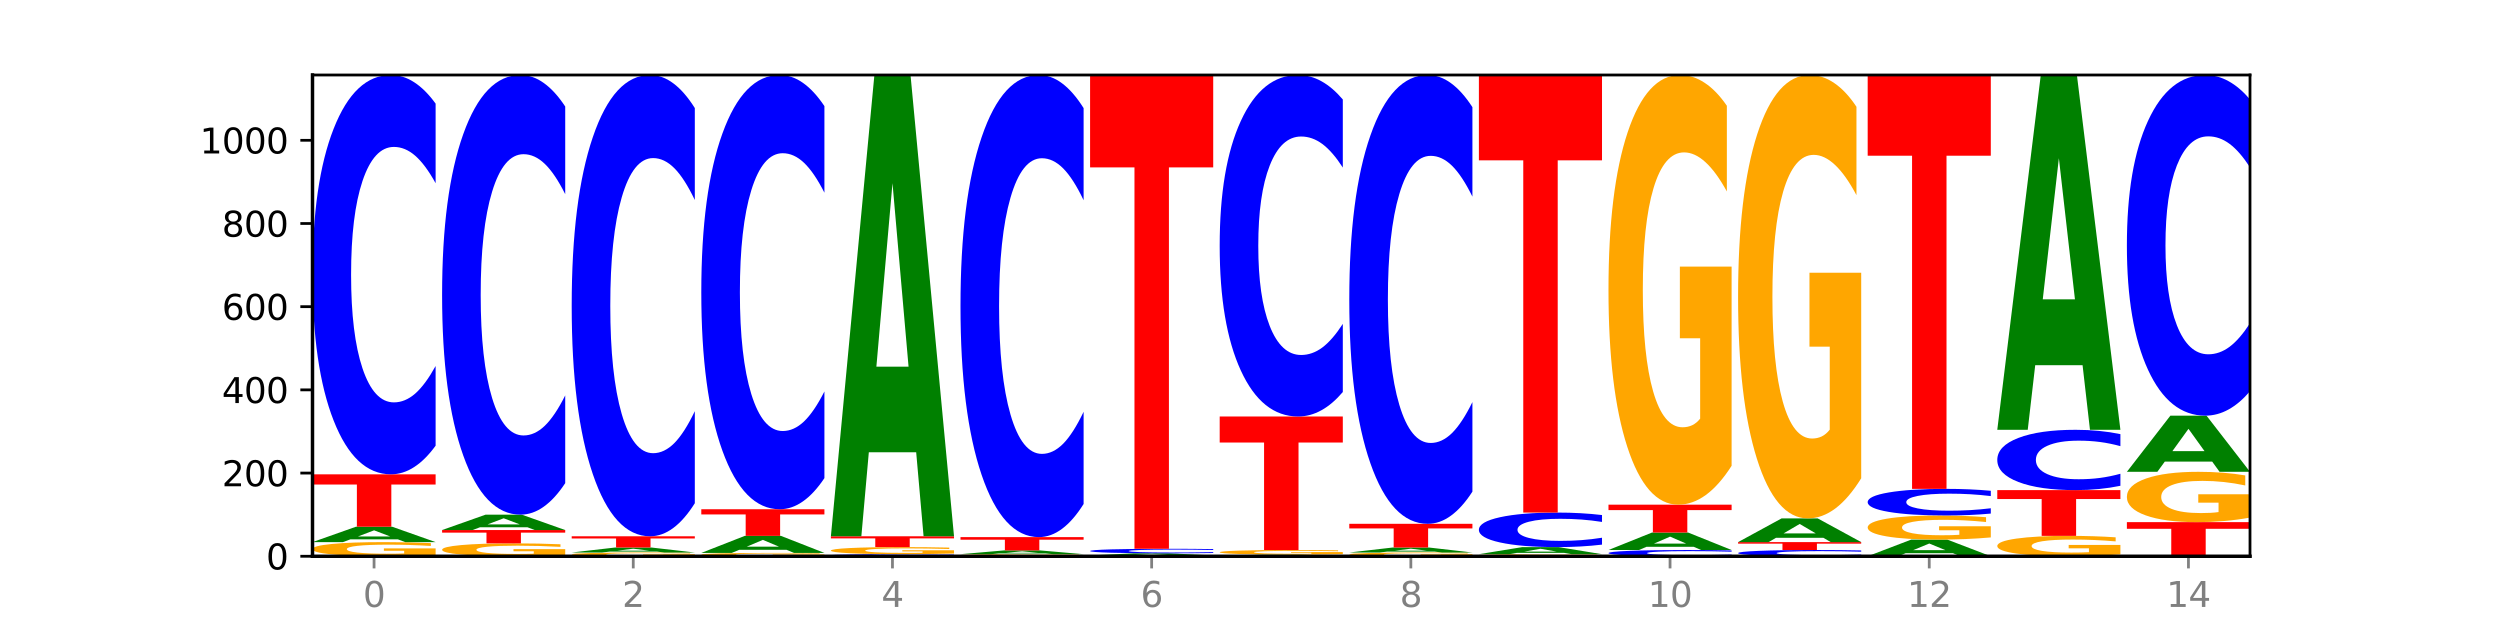
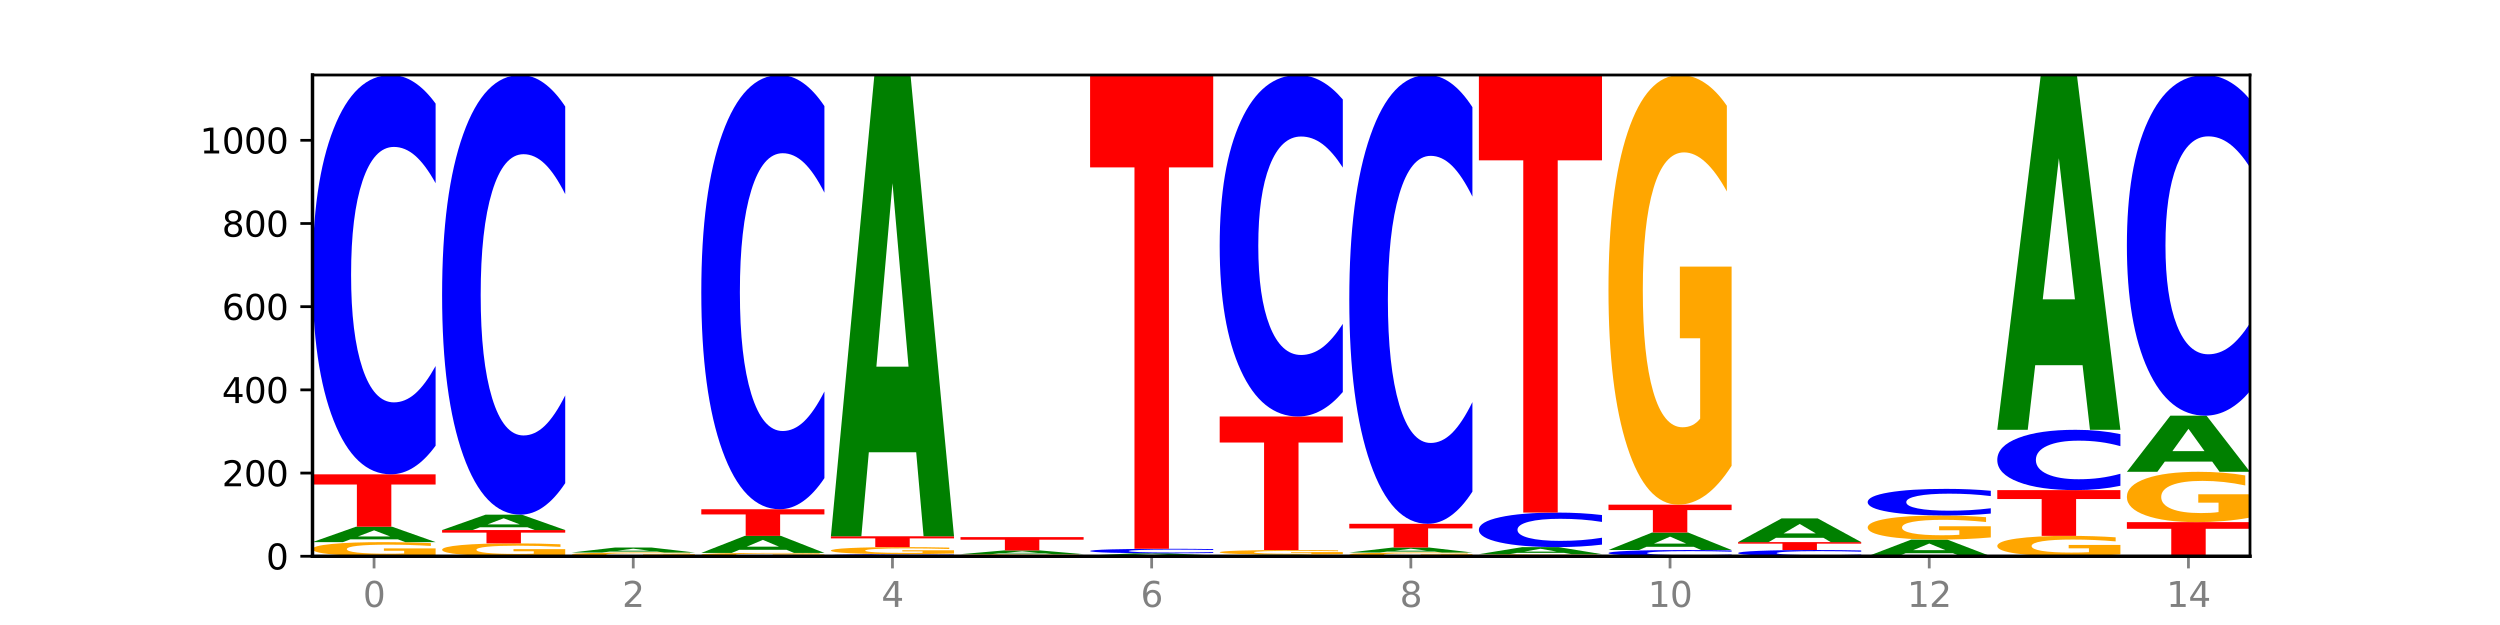
<svg xmlns="http://www.w3.org/2000/svg" xmlns:xlink="http://www.w3.org/1999/xlink" width="720pt" height="180pt" viewBox="0 0 720 180" version="1.1">
  <defs>
    <style type="text/css">*{stroke-linejoin: round; stroke-linecap: butt}</style>
  </defs>
  <g id="figure_1">
    <g id="patch_1">
      <path d="M 0 180  L 720 180  L 720 0  L 0 0  z " style="fill: #ffffff" />
    </g>
    <g id="axes_1">
      <g id="patch_2">
        <path d="M 90 160.2  L 648 160.2  L 648 21.6  L 90 21.6  z " style="fill: #ffffff" />
      </g>
      <g id="line2d_1">
        <path d="M 90 160.2  L 648 160.2  " clip-path="url(#pa9fdae47b5)" style="fill: none; stroke: #000000; stroke-width: 0.5; stroke-linecap: square" />
      </g>
      <g id="patch_3">
        <path d="M 125.458 159.831  Q 121.882 160.016 118.036 160.108  Q 114.19 160.2 110.089 160.2  Q 100.823 160.2 95.412 159.651  Q 90 159.103 90 158.165  Q 90 157.216 95.507 156.671  Q 101.022 156.127 110.614 156.127  Q 114.309 156.127 117.694 156.201  Q 121.088 156.274 124.091 156.419  L 124.091 157.231  Q 120.992 157.045 117.925 156.953  Q 114.857 156.861 111.774 156.861  Q 106.068 156.861 102.977 157.199  Q 99.886 157.536 99.886 158.165  Q 99.886 158.787 102.866 159.127  Q 105.846 159.466 111.329 159.466  Q 112.823 159.466 114.102 159.447  Q 115.382 159.427 116.399 159.385  L 116.399 158.622  L 110.558 158.622  L 110.558 157.944  L 125.458 157.944  L 125.458 159.831  z " clip-path="url(#pa9fdae47b5)" style="fill: #ffa600" />
      </g>
      <g id="patch_4">
        <path d="M 114.562 155.32  L 100.925 155.32  L 98.772 156.127  L 90 156.127  L 102.527 151.695  L 112.931 151.695  L 125.458 156.127  L 116.693 156.127  L 114.562 155.32  z M 103.1 154.497  L 112.365 154.497  L 107.74 152.734  L 103.1 154.497  z " clip-path="url(#pa9fdae47b5)" style="fill: #008000" />
      </g>
      <g id="patch_5">
        <path d="M 90 136.601  L 125.458 136.601  L 125.458 139.545  L 112.701 139.545  L 112.701 151.695  L 102.781 151.695  L 102.781 139.545  L 90 139.545  L 90 136.601  z " clip-path="url(#pa9fdae47b5)" style="fill: #ff0000" />
      </g>
      <g id="patch_6">
        <path d="M 125.458 128.358  Q 122.492 132.444 119.285 134.51  Q 116.078 136.601 112.585 136.601  Q 102.168 136.601 96.084 121.112  Q 90 105.624 90 79.136  Q 90 52.554 96.084 37.089  Q 102.168 21.6 112.585 21.6  Q 116.078 21.6 119.285 23.69  Q 122.492 25.757 125.458 29.843  L 125.458 52.767  Q 122.465 47.351 119.562 44.833  Q 116.658 42.315 113.451 42.315  Q 107.698 42.315 104.401 52.126  Q 101.114 61.913 101.114 79.136  Q 101.114 96.288 104.401 106.099  Q 107.698 115.886 113.451 115.886  Q 116.658 115.886 119.562 113.368  Q 122.465 110.826 125.458 105.41  L 125.458 128.358  z " clip-path="url(#pa9fdae47b5)" style="fill: #0000ff" />
      </g>
      <g id="patch_7">
        <path d="M 162.783 159.864  Q 159.207 160.032 155.36 160.116  Q 151.514 160.2 147.414 160.2  Q 138.148 160.2 132.736 159.7  Q 127.324 159.2 127.324 158.344  Q 127.324 157.479 132.831 156.983  Q 138.346 156.486 147.938 156.486  Q 151.633 156.486 155.019 156.554  Q 158.412 156.621 161.416 156.753  L 161.416 157.493  Q 158.317 157.323 155.249 157.24  Q 152.182 157.155 149.098 157.155  Q 143.393 157.155 140.301 157.464  Q 137.21 157.771 137.21 158.344  Q 137.21 158.912 140.19 159.222  Q 143.17 159.531 148.653 159.531  Q 150.147 159.531 151.427 159.513  Q 152.706 159.495 153.723 159.457  L 153.723 158.762  L 147.883 158.762  L 147.883 158.143  L 162.783 158.143  L 162.783 159.864  z " clip-path="url(#pa9fdae47b5)" style="fill: #ffa600" />
      </g>
      <g id="patch_8">
        <path d="M 127.324 152.653  L 162.783 152.653  L 162.783 153.401  L 150.026 153.401  L 150.026 156.486  L 140.106 156.486  L 140.106 153.401  L 127.324 153.401  L 127.324 152.653  z " clip-path="url(#pa9fdae47b5)" style="fill: #ff0000" />
      </g>
      <g id="patch_9">
        <path d="M 151.886 151.846  L 138.25 151.846  L 136.097 152.653  L 127.324 152.653  L 139.852 148.221  L 150.255 148.221  L 162.783 152.653  L 154.018 152.653  L 151.886 151.846  z M 140.425 151.023  L 149.69 151.023  L 145.064 149.26  L 140.425 151.023  z " clip-path="url(#pa9fdae47b5)" style="fill: #008000" />
      </g>
      <g id="patch_10">
        <path d="M 162.783 139.145  Q 159.817 143.643 156.609 145.919  Q 153.402 148.221 149.909 148.221  Q 139.492 148.221 133.408 131.167  Q 127.324 114.113 127.324 84.95  Q 127.324 55.681 133.408 38.654  Q 139.492 21.6 149.909 21.6  Q 153.402 21.6 156.609 23.902  Q 159.817 26.177 162.783 30.676  L 162.783 55.917  Q 159.79 49.953 156.886 47.18  Q 153.983 44.408 150.776 44.408  Q 145.022 44.408 141.726 55.21  Q 138.438 65.987 138.438 84.95  Q 138.438 103.834 141.726 114.637  Q 145.022 125.413 150.776 125.413  Q 153.983 125.413 156.886 122.64  Q 159.79 119.842 162.783 113.878  L 162.783 139.145  z " clip-path="url(#pa9fdae47b5)" style="fill: #0000ff" />
      </g>
      <g id="patch_11">
        <path d="M 200.107 160.102  Q 196.531 160.151 192.685 160.176  Q 188.839 160.2 184.738 160.2  Q 175.472 160.2 170.061 160.055  Q 164.649 159.91 164.649 159.661  Q 164.649 159.41 170.156 159.266  Q 175.671 159.122 185.263 159.122  Q 188.958 159.122 192.343 159.141  Q 195.736 159.161 198.74 159.199  L 198.74 159.414  Q 195.641 159.365 192.574 159.341  Q 189.506 159.316 186.423 159.316  Q 180.717 159.316 177.626 159.406  Q 174.535 159.495 174.535 159.661  Q 174.535 159.826 177.515 159.916  Q 180.495 160.006 185.978 160.006  Q 187.472 160.006 188.751 160.001  Q 190.031 159.995 191.048 159.984  L 191.048 159.782  L 185.207 159.782  L 185.207 159.603  L 200.107 159.603  L 200.107 160.102  z " clip-path="url(#pa9fdae47b5)" style="fill: #ffa600" />
      </g>
      <g id="patch_12">
        <path d="M 189.211 158.86  L 175.574 158.86  L 173.421 159.122  L 164.649 159.122  L 177.176 157.684  L 187.58 157.684  L 200.107 159.122  L 191.342 159.122  L 189.211 158.86  z M 177.749 158.593  L 187.014 158.593  L 182.389 158.021  L 177.749 158.593  z " clip-path="url(#pa9fdae47b5)" style="fill: #008000" />
      </g>
      <g id="patch_13">
-         <path d="M 164.649 154.45  L 200.107 154.45  L 200.107 155.081  L 187.35 155.081  L 187.35 157.684  L 177.43 157.684  L 177.43 155.081  L 164.649 155.081  L 164.649 154.45  z " clip-path="url(#pa9fdae47b5)" style="fill: #ff0000" />
-       </g>
+         </g>
      <g id="patch_14">
-         <path d="M 200.107 144.927  Q 197.141 149.647 193.934 152.035  Q 190.727 154.45 187.233 154.45  Q 176.817 154.45 170.733 136.557  Q 164.649 118.665 164.649 88.066  Q 164.649 57.358 170.733 39.493  Q 176.817 21.6 187.233 21.6  Q 190.727 21.6 193.934 24.015  Q 197.141 26.402 200.107 31.123  L 200.107 57.605  Q 197.114 51.348 194.211 48.439  Q 191.307 45.53 188.1 45.53  Q 182.347 45.53 179.05 56.864  Q 175.762 68.17 175.762 88.066  Q 175.762 107.88 179.05 119.214  Q 182.347 130.52 188.1 130.52  Q 191.307 130.52 194.211 127.611  Q 197.114 124.675 200.107 118.418  L 200.107 144.927  z " clip-path="url(#pa9fdae47b5)" style="fill: #0000ff" />
-       </g>
+         </g>
      <g id="patch_15">
        <path d="M 237.431 160.113  Q 233.855 160.157 230.009 160.178  Q 226.163 160.2 222.063 160.2  Q 212.797 160.2 207.385 160.071  Q 201.973 159.942 201.973 159.721  Q 201.973 159.498 207.48 159.37  Q 212.995 159.242 222.587 159.242  Q 226.282 159.242 229.668 159.259  Q 233.061 159.276 236.065 159.31  L 236.065 159.501  Q 232.965 159.458 229.898 159.436  Q 226.831 159.414 223.747 159.414  Q 218.041 159.414 214.95 159.494  Q 211.859 159.573 211.859 159.721  Q 211.859 159.868 214.839 159.948  Q 217.819 160.027 223.302 160.027  Q 224.796 160.027 226.076 160.023  Q 227.355 160.018 228.372 160.008  L 228.372 159.829  L 222.531 159.829  L 222.531 159.669  L 237.431 159.669  L 237.431 160.113  z " clip-path="url(#pa9fdae47b5)" style="fill: #ffa600" />
      </g>
      <g id="patch_16">
        <path d="M 226.535 158.347  L 212.899 158.347  L 210.745 159.242  L 201.973 159.242  L 214.501 154.33  L 224.904 154.33  L 237.431 159.242  L 228.667 159.242  L 226.535 158.347  z M 215.073 157.435  L 224.339 157.435  L 219.713 155.482  L 215.073 157.435  z " clip-path="url(#pa9fdae47b5)" style="fill: #008000" />
      </g>
      <g id="patch_17">
        <path d="M 201.973 146.663  L 237.431 146.663  L 237.431 148.159  L 224.675 148.159  L 224.675 154.33  L 214.755 154.33  L 214.755 148.159  L 201.973 148.159  L 201.973 146.663  z " clip-path="url(#pa9fdae47b5)" style="fill: #ff0000" />
      </g>
      <g id="patch_18">
        <path d="M 237.431 137.699  Q 234.465 142.142 231.258 144.39  Q 228.051 146.663 224.558 146.663  Q 214.141 146.663 208.057 129.82  Q 201.973 112.976 201.973 84.17  Q 201.973 55.262 208.057 38.444  Q 214.141 21.6 224.558 21.6  Q 228.051 21.6 231.258 23.873  Q 234.465 26.121 237.431 30.564  L 237.431 55.494  Q 234.439 49.604 231.535 46.866  Q 228.632 44.127 225.424 44.127  Q 219.671 44.127 216.375 54.797  Q 213.087 65.441 213.087 84.17  Q 213.087 102.823 216.375 113.492  Q 219.671 124.136 225.424 124.136  Q 228.632 124.136 231.535 121.398  Q 234.439 118.633 237.431 112.743  L 237.431 137.699  z " clip-path="url(#pa9fdae47b5)" style="fill: #0000ff" />
      </g>
      <g id="patch_19">
        <path d="M 274.756 160.157  Q 271.79 160.178 268.583 160.189  Q 265.375 160.2 261.882 160.2  Q 251.465 160.2 245.382 160.119  Q 239.298 160.039 239.298 159.901  Q 239.298 159.762 245.382 159.682  Q 251.465 159.601 261.882 159.601  Q 265.375 159.601 268.583 159.612  Q 271.79 159.623 274.756 159.644  L 274.756 159.763  Q 271.763 159.735 268.86 159.722  Q 265.956 159.709 262.749 159.709  Q 256.995 159.709 253.699 159.76  Q 250.411 159.811 250.411 159.901  Q 250.411 159.99 253.699 160.041  Q 256.995 160.092 262.749 160.092  Q 265.956 160.092 268.86 160.079  Q 271.763 160.066 274.756 160.038  L 274.756 160.157  z " clip-path="url(#pa9fdae47b5)" style="fill: #0000ff" />
      </g>
      <g id="patch_20">
        <path d="M 274.756 159.417  Q 271.18 159.509 267.334 159.555  Q 263.487 159.601 259.387 159.601  Q 250.121 159.601 244.709 159.327  Q 239.298 159.052 239.298 158.583  Q 239.298 158.109 244.805 157.837  Q 250.32 157.565 259.911 157.565  Q 263.607 157.565 266.992 157.602  Q 270.385 157.638 273.389 157.711  L 273.389 158.116  Q 270.29 158.024 267.222 157.978  Q 264.155 157.931 261.072 157.931  Q 255.366 157.931 252.275 158.101  Q 249.183 158.269 249.183 158.583  Q 249.183 158.895 252.163 159.065  Q 255.143 159.234 260.627 159.234  Q 262.121 159.234 263.4 159.225  Q 264.679 159.214 265.697 159.193  L 265.697 158.812  L 259.856 158.812  L 259.856 158.473  L 274.756 158.473  L 274.756 159.417  z " clip-path="url(#pa9fdae47b5)" style="fill: #ffa600" />
      </g>
      <g id="patch_21">
        <path d="M 239.298 154.45  L 274.756 154.45  L 274.756 155.057  L 261.999 155.057  L 261.999 157.565  L 252.079 157.565  L 252.079 155.057  L 239.298 155.057  L 239.298 154.45  z " clip-path="url(#pa9fdae47b5)" style="fill: #ff0000" />
      </g>
      <g id="patch_22">
        <path d="M 263.86 130.249  L 250.223 130.249  L 248.07 154.45  L 239.298 154.45  L 251.825 21.6  L 262.228 21.6  L 274.756 154.45  L 265.991 154.45  L 263.86 130.249  z M 252.398 105.592  L 261.663 105.592  L 257.038 52.748  L 252.398 105.592  z " clip-path="url(#pa9fdae47b5)" style="fill: #008000" />
      </g>
      <g id="patch_23">
        <path d="M 312.08 160.146  Q 308.504 160.173 304.658 160.187  Q 300.812 160.2 296.711 160.2  Q 287.445 160.2 282.034 160.119  Q 276.622 160.039 276.622 159.901  Q 276.622 159.761 282.129 159.681  Q 287.644 159.601 297.236 159.601  Q 300.931 159.601 304.316 159.612  Q 307.71 159.623 310.713 159.644  L 310.713 159.763  Q 307.614 159.736 304.547 159.723  Q 301.479 159.709 298.396 159.709  Q 292.69 159.709 289.599 159.759  Q 286.508 159.808 286.508 159.901  Q 286.508 159.992 289.488 160.042  Q 292.468 160.092 297.951 160.092  Q 299.445 160.092 300.724 160.089  Q 302.004 160.086 303.021 160.08  L 303.021 159.968  L 297.18 159.968  L 297.18 159.868  L 312.08 159.868  L 312.08 160.146  z " clip-path="url(#pa9fdae47b5)" style="fill: #ffa600" />
      </g>
      <g id="patch_24">
        <path d="M 301.184 159.405  L 287.547 159.405  L 285.394 159.601  L 276.622 159.601  L 289.15 158.523  L 299.553 158.523  L 312.08 159.601  L 303.315 159.601  L 301.184 159.405  z M 289.722 159.205  L 298.987 159.205  L 294.362 158.776  L 289.722 159.205  z " clip-path="url(#pa9fdae47b5)" style="fill: #008000" />
      </g>
      <g id="patch_25">
        <path d="M 276.622 154.69  L 312.08 154.69  L 312.08 155.437  L 299.324 155.437  L 299.324 158.523  L 289.404 158.523  L 289.404 155.437  L 276.622 155.437  L 276.622 154.69  z " clip-path="url(#pa9fdae47b5)" style="fill: #ff0000" />
      </g>
      <g id="patch_26">
-         <path d="M 312.08 145.15  Q 309.114 149.878 305.907 152.27  Q 302.7 154.69 299.207 154.69  Q 288.79 154.69 282.706 136.765  Q 276.622 118.84 276.622 88.186  Q 276.622 57.422 282.706 39.525  Q 288.79 21.6 299.207 21.6  Q 302.7 21.6 305.907 24.019  Q 309.114 26.411 312.08 31.14  L 312.08 57.67  Q 309.087 51.401 306.184 48.487  Q 303.28 45.573 300.073 45.573  Q 294.32 45.573 291.023 56.927  Q 287.736 68.254 287.736 88.186  Q 287.736 108.035 291.023 119.39  Q 294.32 130.716 300.073 130.716  Q 303.28 130.716 306.184 127.802  Q 309.087 124.861 312.08 118.592  L 312.08 145.15  z " clip-path="url(#pa9fdae47b5)" style="fill: #0000ff" />
-       </g>
+         </g>
      <g id="patch_27">
        <path d="M 349.405 160.178  Q 345.829 160.189 341.982 160.195  Q 338.136 160.2 334.036 160.2  Q 324.77 160.2 319.358 160.168  Q 313.946 160.135 313.946 160.08  Q 313.946 160.024 319.454 159.992  Q 324.969 159.96 334.56 159.96  Q 338.255 159.96 341.641 159.965  Q 345.034 159.969 348.038 159.978  L 348.038 160.025  Q 344.939 160.014 341.871 160.009  Q 338.804 160.004 335.72 160.004  Q 330.015 160.004 326.923 160.023  Q 323.832 160.043 323.832 160.08  Q 323.832 160.117 326.812 160.137  Q 329.792 160.157 335.275 160.157  Q 336.769 160.157 338.049 160.156  Q 339.328 160.155 340.345 160.152  L 340.345 160.107  L 334.505 160.107  L 334.505 160.067  L 349.405 160.067  L 349.405 160.178  z " clip-path="url(#pa9fdae47b5)" style="fill: #ffa600" />
      </g>
      <g id="patch_28">
        <path d="M 338.508 159.851  L 324.872 159.851  L 322.719 159.96  L 313.946 159.96  L 326.474 159.361  L 336.877 159.361  L 349.405 159.96  L 340.64 159.96  L 338.508 159.851  z M 327.047 159.74  L 336.312 159.74  L 331.686 159.502  L 327.047 159.74  z " clip-path="url(#pa9fdae47b5)" style="fill: #008000" />
      </g>
      <g id="patch_29">
        <path d="M 349.405 159.267  Q 346.439 159.314 343.231 159.337  Q 340.024 159.361 336.531 159.361  Q 326.114 159.361 320.03 159.184  Q 313.946 159.007 313.946 158.703  Q 313.946 158.398 320.03 158.221  Q 326.114 158.044 336.531 158.044  Q 340.024 158.044 343.231 158.068  Q 346.439 158.091 349.405 158.138  L 349.405 158.401  Q 346.412 158.339 343.508 158.31  Q 340.605 158.281 337.398 158.281  Q 331.644 158.281 328.348 158.394  Q 325.06 158.506 325.06 158.703  Q 325.06 158.9 328.348 159.012  Q 331.644 159.124 337.398 159.124  Q 340.605 159.124 343.508 159.095  Q 346.412 159.066 349.405 159.004  L 349.405 159.267  z " clip-path="url(#pa9fdae47b5)" style="fill: #0000ff" />
      </g>
      <g id="patch_30">
        <path d="M 313.946 21.6  L 349.405 21.6  L 349.405 48.21  L 336.648 48.21  L 336.648 158.044  L 326.728 158.044  L 326.728 48.21  L 313.946 48.21  L 313.946 21.6  z " clip-path="url(#pa9fdae47b5)" style="fill: #ff0000" />
      </g>
      <g id="patch_31">
        <path d="M 375.833 160.113  L 362.196 160.113  L 360.043 160.2  L 351.271 160.2  L 363.798 159.721  L 374.202 159.721  L 386.729 160.2  L 377.964 160.2  L 375.833 160.113  z M 364.371 160.024  L 373.636 160.024  L 369.011 159.833  L 364.371 160.024  z " clip-path="url(#pa9fdae47b5)" style="fill: #008000" />
      </g>
      <g id="patch_32">
        <path d="M 386.729 159.602  Q 383.153 159.661 379.307 159.691  Q 375.461 159.721 371.36 159.721  Q 362.094 159.721 356.683 159.543  Q 351.271 159.366 351.271 159.062  Q 351.271 158.755 356.778 158.579  Q 362.293 158.403 371.885 158.403  Q 375.58 158.403 378.965 158.427  Q 382.358 158.451 385.362 158.498  L 385.362 158.76  Q 382.263 158.7 379.196 158.67  Q 376.128 158.64 373.045 158.64  Q 367.339 158.64 364.248 158.75  Q 361.157 158.859 361.157 159.062  Q 361.157 159.264 364.137 159.374  Q 367.117 159.483 372.6 159.483  Q 374.094 159.483 375.373 159.477  Q 376.653 159.471 377.67 159.457  L 377.67 159.21  L 371.829 159.21  L 371.829 158.991  L 386.729 158.991  L 386.729 159.602  z " clip-path="url(#pa9fdae47b5)" style="fill: #ffa600" />
      </g>
      <g id="patch_33">
        <path d="M 351.271 119.95  L 386.729 119.95  L 386.729 127.449  L 373.972 127.449  L 373.972 158.403  L 364.052 158.403  L 364.052 127.449  L 351.271 127.449  L 351.271 119.95  z " clip-path="url(#pa9fdae47b5)" style="fill: #ff0000" />
      </g>
      <g id="patch_34">
        <path d="M 386.729 112.9  Q 383.763 116.394 380.556 118.162  Q 377.349 119.95 373.856 119.95  Q 363.439 119.95 357.355 106.704  Q 351.271 93.458 351.271 70.805  Q 351.271 48.072 357.355 34.846  Q 363.439 21.6 373.856 21.6  Q 377.349 21.6 380.556 23.388  Q 383.763 25.155 386.729 28.65  L 386.729 48.255  Q 383.736 43.623 380.833 41.469  Q 377.929 39.316 374.722 39.316  Q 368.969 39.316 365.672 47.706  Q 362.385 56.076 362.385 70.805  Q 362.385 85.473 365.672 93.864  Q 368.969 102.234 374.722 102.234  Q 377.929 102.234 380.833 100.081  Q 383.736 97.907 386.729 93.275  L 386.729 112.9  z " clip-path="url(#pa9fdae47b5)" style="fill: #0000ff" />
      </g>
      <g id="patch_35">
        <path d="M 424.054 160.102  Q 420.477 160.151 416.631 160.176  Q 412.785 160.2 408.685 160.2  Q 399.419 160.2 394.007 160.055  Q 388.595 159.91 388.595 159.661  Q 388.595 159.41 394.102 159.266  Q 399.617 159.122 409.209 159.122  Q 412.904 159.122 416.29 159.141  Q 419.683 159.161 422.687 159.199  L 422.687 159.414  Q 419.587 159.365 416.52 159.341  Q 413.453 159.316 410.369 159.316  Q 404.664 159.316 401.572 159.406  Q 398.481 159.495 398.481 159.661  Q 398.481 159.826 401.461 159.916  Q 404.441 160.006 409.924 160.006  Q 411.418 160.006 412.698 160.001  Q 413.977 159.995 414.994 159.984  L 414.994 159.782  L 409.153 159.782  L 409.153 159.603  L 424.054 159.603  L 424.054 160.102  z " clip-path="url(#pa9fdae47b5)" style="fill: #ffa600" />
      </g>
      <g id="patch_36">
        <path d="M 413.157 158.86  L 399.521 158.86  L 397.367 159.122  L 388.595 159.122  L 401.123 157.684  L 411.526 157.684  L 424.054 159.122  L 415.289 159.122  L 413.157 158.86  z M 401.695 158.593  L 410.961 158.593  L 406.335 158.021  L 401.695 158.593  z " clip-path="url(#pa9fdae47b5)" style="fill: #008000" />
      </g>
      <g id="patch_37">
        <path d="M 388.595 150.856  L 424.054 150.856  L 424.054 152.188  L 411.297 152.188  L 411.297 157.684  L 401.377 157.684  L 401.377 152.188  L 388.595 152.188  L 388.595 150.856  z " clip-path="url(#pa9fdae47b5)" style="fill: #ff0000" />
      </g>
      <g id="patch_38">
        <path d="M 424.054 141.591  Q 421.087 146.184 417.88 148.507  Q 414.673 150.856 411.18 150.856  Q 400.763 150.856 394.679 133.448  Q 388.595 116.039 388.595 86.268  Q 388.595 56.39 394.679 39.009  Q 400.763 21.6 411.18 21.6  Q 414.673 21.6 417.88 23.95  Q 421.087 26.273 424.054 30.865  L 424.054 56.631  Q 421.061 50.543 418.157 47.713  Q 415.254 44.883 412.047 44.883  Q 406.293 44.883 402.997 55.91  Q 399.709 66.91 399.709 86.268  Q 399.709 105.546 402.997 116.573  Q 406.293 127.574 412.047 127.574  Q 415.254 127.574 418.157 124.743  Q 421.061 121.886 424.054 115.799  L 424.054 141.591  z " clip-path="url(#pa9fdae47b5)" style="fill: #0000ff" />
      </g>
      <g id="patch_39">
        <path d="M 461.378 160.146  Q 457.802 160.173 453.956 160.187  Q 450.11 160.2 446.009 160.2  Q 436.743 160.2 431.331 160.119  Q 425.92 160.039 425.92 159.901  Q 425.92 159.761 431.427 159.681  Q 436.942 159.601 446.533 159.601  Q 450.229 159.601 453.614 159.612  Q 457.007 159.623 460.011 159.644  L 460.011 159.763  Q 456.912 159.736 453.844 159.723  Q 450.777 159.709 447.694 159.709  Q 441.988 159.709 438.897 159.759  Q 435.805 159.808 435.805 159.901  Q 435.805 159.992 438.785 160.042  Q 441.765 160.092 447.249 160.092  Q 448.743 160.092 450.022 160.089  Q 451.302 160.086 452.319 160.08  L 452.319 159.968  L 446.478 159.968  L 446.478 159.868  L 461.378 159.868  L 461.378 160.146  z " clip-path="url(#pa9fdae47b5)" style="fill: #ffa600" />
      </g>
      <g id="patch_40">
        <path d="M 450.482 159.23  L 436.845 159.23  L 434.692 159.601  L 425.92 159.601  L 438.447 157.565  L 448.85 157.565  L 461.378 159.601  L 452.613 159.601  L 450.482 159.23  z M 439.02 158.852  L 448.285 158.852  L 443.66 158.042  L 439.02 158.852  z " clip-path="url(#pa9fdae47b5)" style="fill: #008000" />
      </g>
      <g id="patch_41">
        <path d="M 461.378 156.852  Q 458.412 157.205 455.205 157.384  Q 451.997 157.565 448.504 157.565  Q 438.088 157.565 432.004 156.225  Q 425.92 154.886 425.92 152.596  Q 425.92 150.298 432.004 148.961  Q 438.088 147.622 448.504 147.622  Q 451.997 147.622 455.205 147.803  Q 458.412 147.981 461.378 148.334  L 461.378 150.316  Q 458.385 149.848 455.482 149.63  Q 452.578 149.413 449.371 149.413  Q 443.618 149.413 440.321 150.261  Q 437.033 151.107 437.033 152.596  Q 437.033 154.079 440.321 154.927  Q 443.618 155.774 449.371 155.774  Q 452.578 155.774 455.482 155.556  Q 458.385 155.336 461.378 154.868  L 461.378 156.852  z " clip-path="url(#pa9fdae47b5)" style="fill: #0000ff" />
      </g>
      <g id="patch_42">
        <path d="M 425.92 21.6  L 461.378 21.6  L 461.378 46.178  L 448.621 46.178  L 448.621 147.622  L 438.701 147.622  L 438.701 46.178  L 425.92 46.178  L 425.92 21.6  z " clip-path="url(#pa9fdae47b5)" style="fill: #ff0000" />
      </g>
      <g id="patch_43">
        <path d="M 498.702 160.071  Q 495.736 160.135 492.529 160.167  Q 489.322 160.2 485.829 160.2  Q 475.412 160.2 469.328 159.958  Q 463.244 159.716 463.244 159.302  Q 463.244 158.887 469.328 158.645  Q 475.412 158.403 485.829 158.403  Q 489.322 158.403 492.529 158.436  Q 495.736 158.468 498.702 158.532  L 498.702 158.89  Q 495.71 158.805 492.806 158.766  Q 489.903 158.727 486.695 158.727  Q 480.942 158.727 477.645 158.88  Q 474.358 159.033 474.358 159.302  Q 474.358 159.57 477.645 159.723  Q 480.942 159.876 486.695 159.876  Q 489.903 159.876 492.806 159.837  Q 495.71 159.797 498.702 159.713  L 498.702 160.071  z " clip-path="url(#pa9fdae47b5)" style="fill: #0000ff" />
      </g>
      <g id="patch_44">
        <path d="M 487.806 157.487  L 474.169 157.487  L 472.016 158.403  L 463.244 158.403  L 475.772 153.372  L 486.175 153.372  L 498.702 158.403  L 489.937 158.403  L 487.806 157.487  z M 476.344 156.553  L 485.609 156.553  L 480.984 154.551  L 476.344 156.553  z " clip-path="url(#pa9fdae47b5)" style="fill: #008000" />
      </g>
      <g id="patch_45">
        <path d="M 463.244 145.346  L 498.702 145.346  L 498.702 146.911  L 485.946 146.911  L 485.946 153.372  L 476.026 153.372  L 476.026 146.911  L 463.244 146.911  L 463.244 145.346  z " clip-path="url(#pa9fdae47b5)" style="fill: #ff0000" />
      </g>
      <g id="patch_46">
        <path d="M 498.702 134.15  Q 495.126 139.748 491.28 142.559  Q 487.434 145.346 483.333 145.346  Q 474.068 145.346 468.656 128.679  Q 463.244 112.013 463.244 83.511  Q 463.244 54.677 468.751 38.139  Q 474.266 21.6 483.858 21.6  Q 487.553 21.6 490.938 23.849  Q 494.332 26.073 497.336 30.47  L 497.336 55.137  Q 494.236 49.488 491.169 46.702  Q 488.101 43.89 485.018 43.89  Q 479.312 43.89 476.221 54.166  Q 473.13 64.416 473.13 83.511  Q 473.13 102.427 476.11 112.754  Q 479.09 123.056 484.573 123.056  Q 486.067 123.056 487.347 122.468  Q 488.626 121.854 489.643 120.576  L 489.643 97.417  L 483.802 97.417  L 483.802 76.788  L 498.702 76.788  L 498.702 134.15  z " clip-path="url(#pa9fdae47b5)" style="fill: #ffa600" />
      </g>
      <g id="patch_47">
        <path d="M 536.027 160.071  Q 533.061 160.135 529.854 160.167  Q 526.646 160.2 523.153 160.2  Q 512.736 160.2 506.652 159.958  Q 500.569 159.716 500.569 159.302  Q 500.569 158.887 506.652 158.645  Q 512.736 158.403 523.153 158.403  Q 526.646 158.403 529.854 158.436  Q 533.061 158.468 536.027 158.532  L 536.027 158.89  Q 533.034 158.805 530.13 158.766  Q 527.227 158.727 524.02 158.727  Q 518.266 158.727 514.97 158.88  Q 511.682 159.033 511.682 159.302  Q 511.682 159.57 514.97 159.723  Q 518.266 159.876 524.02 159.876  Q 527.227 159.876 530.13 159.837  Q 533.034 159.797 536.027 159.713  L 536.027 160.071  z " clip-path="url(#pa9fdae47b5)" style="fill: #0000ff" />
      </g>
      <g id="patch_48">
        <path d="M 500.569 156.127  L 536.027 156.127  L 536.027 156.571  L 523.27 156.571  L 523.27 158.403  L 513.35 158.403  L 513.35 156.571  L 500.569 156.571  L 500.569 156.127  z " clip-path="url(#pa9fdae47b5)" style="fill: #ff0000" />
      </g>
      <g id="patch_49">
        <path d="M 525.13 154.883  L 511.494 154.883  L 509.341 156.127  L 500.569 156.127  L 513.096 149.299  L 523.499 149.299  L 536.027 156.127  L 527.262 156.127  L 525.13 154.883  z M 513.669 153.616  L 522.934 153.616  L 518.309 150.9  L 513.669 153.616  z " clip-path="url(#pa9fdae47b5)" style="fill: #008000" />
      </g>
      <g id="patch_50">
-         <path d="M 536.027 137.745  Q 532.451 143.522 528.605 146.424  Q 524.758 149.299 520.658 149.299  Q 511.392 149.299 505.98 132.1  Q 500.569 114.901 500.569 85.489  Q 500.569 55.734 506.076 38.667  Q 511.591 21.6 521.182 21.6  Q 524.878 21.6 528.263 23.921  Q 531.656 26.216 534.66 30.753  L 534.66 56.209  Q 531.561 50.379 528.493 47.504  Q 525.426 44.602 522.343 44.602  Q 516.637 44.602 513.546 55.206  Q 510.454 65.784 510.454 85.489  Q 510.454 105.009 513.434 115.666  Q 516.414 126.297 521.898 126.297  Q 523.391 126.297 524.671 125.69  Q 525.95 125.057 526.968 123.738  L 526.968 99.839  L 521.127 99.839  L 521.127 78.551  L 536.027 78.551  L 536.027 137.745  z " clip-path="url(#pa9fdae47b5)" style="fill: #ffa600" />
-       </g>
+         </g>
      <g id="patch_51">
        <path d="M 562.455 159.327  L 548.818 159.327  L 546.665 160.2  L 537.893 160.2  L 550.42 155.408  L 560.824 155.408  L 573.351 160.2  L 564.586 160.2  L 562.455 159.327  z M 550.993 158.438  L 560.258 158.438  L 555.633 156.532  L 550.993 158.438  z " clip-path="url(#pa9fdae47b5)" style="fill: #008000" />
      </g>
      <g id="patch_52">
        <path d="M 573.351 154.78  Q 569.775 155.094 565.929 155.252  Q 562.083 155.408 557.982 155.408  Q 548.716 155.408 543.305 154.473  Q 537.893 153.537 537.893 151.936  Q 537.893 150.318 543.4 149.389  Q 548.915 148.46 558.507 148.46  Q 562.202 148.46 565.587 148.587  Q 568.98 148.711 571.984 148.958  L 571.984 150.343  Q 568.885 150.026 565.818 149.87  Q 562.75 149.712 559.667 149.712  Q 553.961 149.712 550.87 150.289  Q 547.779 150.864 547.779 151.936  Q 547.779 152.999 550.759 153.578  Q 553.739 154.157 559.222 154.157  Q 560.716 154.157 561.995 154.124  Q 563.275 154.089 564.292 154.018  L 564.292 152.717  L 558.451 152.717  L 558.451 151.559  L 573.351 151.559  L 573.351 154.78  z " clip-path="url(#pa9fdae47b5)" style="fill: #ffa600" />
      </g>
      <g id="patch_53">
        <path d="M 573.351 147.911  Q 570.385 148.183 567.178 148.321  Q 563.971 148.46 560.478 148.46  Q 550.061 148.46 543.977 147.428  Q 537.893 146.395 537.893 144.629  Q 537.893 142.857 543.977 141.826  Q 550.061 140.794 560.478 140.794  Q 563.971 140.794 567.178 140.933  Q 570.385 141.071 573.351 141.343  L 573.351 142.871  Q 570.358 142.51 567.455 142.342  Q 564.551 142.175 561.344 142.175  Q 555.591 142.175 552.294 142.829  Q 549.007 143.481 549.007 144.629  Q 549.007 145.773 552.294 146.427  Q 555.591 147.079 561.344 147.079  Q 564.551 147.079 567.455 146.911  Q 570.358 146.742 573.351 146.381  L 573.351 147.911  z " clip-path="url(#pa9fdae47b5)" style="fill: #0000ff" />
      </g>
      <g id="patch_54">
-         <path d="M 537.893 21.6  L 573.351 21.6  L 573.351 44.846  L 560.594 44.846  L 560.594 140.794  L 550.674 140.794  L 550.674 44.846  L 537.893 44.846  L 537.893 21.6  z " clip-path="url(#pa9fdae47b5)" style="fill: #ff0000" />
-       </g>
+         </g>
      <g id="patch_55">
        <path d="M 610.676 159.669  Q 607.1 159.934 603.253 160.068  Q 599.407 160.2 595.307 160.2  Q 586.041 160.2 580.629 159.409  Q 575.217 158.619 575.217 157.267  Q 575.217 155.899 580.724 155.115  Q 586.239 154.33 595.831 154.33  Q 599.526 154.33 602.912 154.437  Q 606.305 154.542 609.309 154.751  L 609.309 155.921  Q 606.21 155.653 603.142 155.521  Q 600.075 155.387 596.991 155.387  Q 591.286 155.387 588.194 155.875  Q 585.103 156.361 585.103 157.267  Q 585.103 158.164 588.083 158.654  Q 591.063 159.143 596.546 159.143  Q 598.04 159.143 599.32 159.115  Q 600.599 159.086 601.616 159.025  L 601.616 157.927  L 595.776 157.927  L 595.776 156.948  L 610.676 156.948  L 610.676 159.669  z " clip-path="url(#pa9fdae47b5)" style="fill: #ffa600" />
      </g>
      <g id="patch_56">
        <path d="M 575.217 141.153  L 610.676 141.153  L 610.676 143.723  L 597.919 143.723  L 597.919 154.33  L 587.999 154.33  L 587.999 143.723  L 575.217 143.723  L 575.217 141.153  z " clip-path="url(#pa9fdae47b5)" style="fill: #ff0000" />
      </g>
      <g id="patch_57">
        <path d="M 610.676 139.908  Q 607.71 140.525 604.502 140.837  Q 601.295 141.153 597.802 141.153  Q 587.385 141.153 581.301 138.814  Q 575.217 136.474 575.217 132.473  Q 575.217 128.458 581.301 126.122  Q 587.385 123.783 597.802 123.783  Q 601.295 123.783 604.502 124.099  Q 607.71 124.411 610.676 125.028  L 610.676 128.491  Q 607.683 127.673 604.779 127.292  Q 601.876 126.912 598.669 126.912  Q 592.915 126.912 589.619 128.394  Q 586.331 129.872 586.331 132.473  Q 586.331 135.064 589.619 136.546  Q 592.915 138.024 598.669 138.024  Q 601.876 138.024 604.779 137.644  Q 607.683 137.26 610.676 136.442  L 610.676 139.908  z " clip-path="url(#pa9fdae47b5)" style="fill: #0000ff" />
      </g>
      <g id="patch_58">
        <path d="M 599.779 105.168  L 586.143 105.168  L 583.99 123.783  L 575.217 123.783  L 587.745 21.6  L 598.148 21.6  L 610.676 123.783  L 601.911 123.783  L 599.779 105.168  z M 588.318 86.204  L 597.583 86.204  L 592.957 45.558  L 588.318 86.204  z " clip-path="url(#pa9fdae47b5)" style="fill: #008000" />
      </g>
      <g id="patch_59">
        <path d="M 612.542 150.377  L 648 150.377  L 648 152.293  L 635.243 152.293  L 635.243 160.2  L 625.323 160.2  L 625.323 152.293  L 612.542 152.293  L 612.542 150.377  z " clip-path="url(#pa9fdae47b5)" style="fill: #ff0000" />
      </g>
      <g id="patch_60">
        <path d="M 648 149.066  Q 644.424 149.721 640.578 150.051  Q 636.732 150.377 632.631 150.377  Q 623.365 150.377 617.954 148.425  Q 612.542 146.473 612.542 143.134  Q 612.542 139.757 618.049 137.819  Q 623.564 135.882 633.156 135.882  Q 636.851 135.882 640.236 136.146  Q 643.629 136.406 646.633 136.921  L 646.633 139.81  Q 643.534 139.149 640.467 138.822  Q 637.399 138.493 634.316 138.493  Q 628.61 138.493 625.519 139.697  Q 622.428 140.897 622.428 143.134  Q 622.428 145.35 625.408 146.559  Q 628.388 147.766 633.871 147.766  Q 635.365 147.766 636.644 147.697  Q 637.924 147.625 638.941 147.476  L 638.941 144.763  L 633.1 144.763  L 633.1 142.347  L 648 142.347  L 648 149.066  z " clip-path="url(#pa9fdae47b5)" style="fill: #ffa600" />
      </g>
      <g id="patch_61">
        <path d="M 637.104 132.936  L 623.467 132.936  L 621.314 135.882  L 612.542 135.882  L 625.069 119.71  L 635.473 119.71  L 648 135.882  L 639.235 135.882  L 637.104 132.936  z M 625.642 129.935  L 634.907 129.935  L 630.282 123.502  L 625.642 129.935  z " clip-path="url(#pa9fdae47b5)" style="fill: #008000" />
      </g>
      <g id="patch_62">
        <path d="M 648 112.678  Q 645.034 116.163 641.827 117.927  Q 638.62 119.71 635.126 119.71  Q 624.71 119.71 618.626 106.496  Q 612.542 93.283 612.542 70.685  Q 612.542 48.007 618.626 34.814  Q 624.71 21.6 635.126 21.6  Q 638.62 21.6 641.827 23.383  Q 645.034 25.147 648 28.632  L 648 48.19  Q 645.007 43.569 642.104 41.421  Q 639.2 39.272 635.993 39.272  Q 630.24 39.272 626.943 47.642  Q 623.655 55.992 623.655 70.685  Q 623.655 85.318 626.943 93.688  Q 630.24 102.038 635.993 102.038  Q 639.2 102.038 642.104 99.889  Q 645.007 97.721 648 93.1  L 648 112.678  z " clip-path="url(#pa9fdae47b5)" style="fill: #0000ff" />
      </g>
      <g id="matplotlib.axis_1">
        <g id="xtick_1">
          <g id="line2d_2">
            <defs>
              <path id="m7dc379b43c" d="M 0 0  L 0 3.5  " style="stroke: #808080; stroke-width: 0.8" />
            </defs>
            <g>
              <use xlink:href="#m7dc379b43c" x="107.729" y="160.2" style="fill: #808080; stroke: #808080; stroke-width: 0.8" />
            </g>
          </g>
          <g id="text_1">
            <g style="fill: #808080" transform="translate(104.548 174.798) scale(0.1 -0.1)">
              <defs>
                <path id="DejaVuSans-30" d="M 2034 4250  Q 1547 4250 1301 3770  Q 1056 3291 1056 2328  Q 1056 1369 1301 889  Q 1547 409 2034 409  Q 2525 409 2770 889  Q 3016 1369 3016 2328  Q 3016 3291 2770 3770  Q 2525 4250 2034 4250  z M 2034 4750  Q 2819 4750 3233 4129  Q 3647 3509 3647 2328  Q 3647 1150 3233 529  Q 2819 -91 2034 -91  Q 1250 -91 836 529  Q 422 1150 422 2328  Q 422 3509 836 4129  Q 1250 4750 2034 4750  z " transform="scale(0.016)" />
              </defs>
              <use xlink:href="#DejaVuSans-30" />
            </g>
          </g>
        </g>
        <g id="xtick_2">
          <g id="line2d_3">
            <g>
              <use xlink:href="#m7dc379b43c" x="182.378" y="160.2" style="fill: #808080; stroke: #808080; stroke-width: 0.8" />
            </g>
          </g>
          <g id="text_2">
            <g style="fill: #808080" transform="translate(179.197 174.798) scale(0.1 -0.1)">
              <defs>
                <path id="DejaVuSans-32" d="M 1228 531  L 3431 531  L 3431 0  L 469 0  L 469 531  Q 828 903 1448 1529  Q 2069 2156 2228 2338  Q 2531 2678 2651 2914  Q 2772 3150 2772 3378  Q 2772 3750 2511 3984  Q 2250 4219 1831 4219  Q 1534 4219 1204 4116  Q 875 4013 500 3803  L 500 4441  Q 881 4594 1212 4672  Q 1544 4750 1819 4750  Q 2544 4750 2975 4387  Q 3406 4025 3406 3419  Q 3406 3131 3298 2873  Q 3191 2616 2906 2266  Q 2828 2175 2409 1742  Q 1991 1309 1228 531  z " transform="scale(0.016)" />
              </defs>
              <use xlink:href="#DejaVuSans-32" />
            </g>
          </g>
        </g>
        <g id="xtick_3">
          <g id="line2d_4">
            <g>
              <use xlink:href="#m7dc379b43c" x="257.027" y="160.2" style="fill: #808080; stroke: #808080; stroke-width: 0.8" />
            </g>
          </g>
          <g id="text_3">
            <g style="fill: #808080" transform="translate(253.846 174.798) scale(0.1 -0.1)">
              <defs>
                <path id="DejaVuSans-34" d="M 2419 4116  L 825 1625  L 2419 1625  L 2419 4116  z M 2253 4666  L 3047 4666  L 3047 1625  L 3713 1625  L 3713 1100  L 3047 1100  L 3047 0  L 2419 0  L 2419 1100  L 313 1100  L 313 1709  L 2253 4666  z " transform="scale(0.016)" />
              </defs>
              <use xlink:href="#DejaVuSans-34" />
            </g>
          </g>
        </g>
        <g id="xtick_4">
          <g id="line2d_5">
            <g>
              <use xlink:href="#m7dc379b43c" x="331.676" y="160.2" style="fill: #808080; stroke: #808080; stroke-width: 0.8" />
            </g>
          </g>
          <g id="text_4">
            <g style="fill: #808080" transform="translate(328.494 174.798) scale(0.1 -0.1)">
              <defs>
                <path id="DejaVuSans-36" d="M 2113 2584  Q 1688 2584 1439 2293  Q 1191 2003 1191 1497  Q 1191 994 1439 701  Q 1688 409 2113 409  Q 2538 409 2786 701  Q 3034 994 3034 1497  Q 3034 2003 2786 2293  Q 2538 2584 2113 2584  z M 3366 4563  L 3366 3988  Q 3128 4100 2886 4159  Q 2644 4219 2406 4219  Q 1781 4219 1451 3797  Q 1122 3375 1075 2522  Q 1259 2794 1537 2939  Q 1816 3084 2150 3084  Q 2853 3084 3261 2657  Q 3669 2231 3669 1497  Q 3669 778 3244 343  Q 2819 -91 2113 -91  Q 1303 -91 875 529  Q 447 1150 447 2328  Q 447 3434 972 4092  Q 1497 4750 2381 4750  Q 2619 4750 2861 4703  Q 3103 4656 3366 4563  z " transform="scale(0.016)" />
              </defs>
              <use xlink:href="#DejaVuSans-36" />
            </g>
          </g>
        </g>
        <g id="xtick_5">
          <g id="line2d_6">
            <g>
              <use xlink:href="#m7dc379b43c" x="406.324" y="160.2" style="fill: #808080; stroke: #808080; stroke-width: 0.8" />
            </g>
          </g>
          <g id="text_5">
            <g style="fill: #808080" transform="translate(403.143 174.798) scale(0.1 -0.1)">
              <defs>
                <path id="DejaVuSans-38" d="M 2034 2216  Q 1584 2216 1326 1975  Q 1069 1734 1069 1313  Q 1069 891 1326 650  Q 1584 409 2034 409  Q 2484 409 2743 651  Q 3003 894 3003 1313  Q 3003 1734 2745 1975  Q 2488 2216 2034 2216  z M 1403 2484  Q 997 2584 770 2862  Q 544 3141 544 3541  Q 544 4100 942 4425  Q 1341 4750 2034 4750  Q 2731 4750 3128 4425  Q 3525 4100 3525 3541  Q 3525 3141 3298 2862  Q 3072 2584 2669 2484  Q 3125 2378 3379 2068  Q 3634 1759 3634 1313  Q 3634 634 3220 271  Q 2806 -91 2034 -91  Q 1263 -91 848 271  Q 434 634 434 1313  Q 434 1759 690 2068  Q 947 2378 1403 2484  z M 1172 3481  Q 1172 3119 1398 2916  Q 1625 2713 2034 2713  Q 2441 2713 2670 2916  Q 2900 3119 2900 3481  Q 2900 3844 2670 4047  Q 2441 4250 2034 4250  Q 1625 4250 1398 4047  Q 1172 3844 1172 3481  z " transform="scale(0.016)" />
              </defs>
              <use xlink:href="#DejaVuSans-38" />
            </g>
          </g>
        </g>
        <g id="xtick_6">
          <g id="line2d_7">
            <g>
              <use xlink:href="#m7dc379b43c" x="480.973" y="160.2" style="fill: #808080; stroke: #808080; stroke-width: 0.8" />
            </g>
          </g>
          <g id="text_6">
            <g style="fill: #808080" transform="translate(474.611 174.798) scale(0.1 -0.1)">
              <defs>
                <path id="DejaVuSans-31" d="M 794 531  L 1825 531  L 1825 4091  L 703 3866  L 703 4441  L 1819 4666  L 2450 4666  L 2450 531  L 3481 531  L 3481 0  L 794 0  L 794 531  z " transform="scale(0.016)" />
              </defs>
              <use xlink:href="#DejaVuSans-31" />
              <use xlink:href="#DejaVuSans-30" x="63.623" />
            </g>
          </g>
        </g>
        <g id="xtick_7">
          <g id="line2d_8">
            <g>
              <use xlink:href="#m7dc379b43c" x="555.622" y="160.2" style="fill: #808080; stroke: #808080; stroke-width: 0.8" />
            </g>
          </g>
          <g id="text_7">
            <g style="fill: #808080" transform="translate(549.26 174.798) scale(0.1 -0.1)">
              <use xlink:href="#DejaVuSans-31" />
              <use xlink:href="#DejaVuSans-32" x="63.623" />
            </g>
          </g>
        </g>
        <g id="xtick_8">
          <g id="line2d_9">
            <g>
              <use xlink:href="#m7dc379b43c" x="630.271" y="160.2" style="fill: #808080; stroke: #808080; stroke-width: 0.8" />
            </g>
          </g>
          <g id="text_8">
            <g style="fill: #808080" transform="translate(623.908 174.798) scale(0.1 -0.1)">
              <use xlink:href="#DejaVuSans-31" />
              <use xlink:href="#DejaVuSans-34" x="63.623" />
            </g>
          </g>
        </g>
      </g>
      <g id="matplotlib.axis_2">
        <g id="ytick_1">
          <g id="line2d_10">
            <defs>
              <path id="mcd900f89f3" d="M 0 0  L -3.5 0  " style="stroke: #000000; stroke-width: 0.8" />
            </defs>
            <g>
              <use xlink:href="#mcd900f89f3" x="90" y="160.2" style="stroke: #000000; stroke-width: 0.8" />
            </g>
          </g>
          <g id="text_9">
            <g transform="translate(76.638 163.999) scale(0.1 -0.1)">
              <use xlink:href="#DejaVuSans-30" />
            </g>
          </g>
        </g>
        <g id="ytick_2">
          <g id="line2d_11">
            <g>
              <use xlink:href="#mcd900f89f3" x="90" y="136.241" style="stroke: #000000; stroke-width: 0.8" />
            </g>
          </g>
          <g id="text_10">
            <g transform="translate(63.913 140.041) scale(0.1 -0.1)">
              <use xlink:href="#DejaVuSans-32" />
              <use xlink:href="#DejaVuSans-30" x="63.623" />
              <use xlink:href="#DejaVuSans-30" x="127.246" />
            </g>
          </g>
        </g>
        <g id="ytick_3">
          <g id="line2d_12">
            <g>
              <use xlink:href="#mcd900f89f3" x="90" y="112.283" style="stroke: #000000; stroke-width: 0.8" />
            </g>
          </g>
          <g id="text_11">
            <g transform="translate(63.913 116.082) scale(0.1 -0.1)">
              <use xlink:href="#DejaVuSans-34" />
              <use xlink:href="#DejaVuSans-30" x="63.623" />
              <use xlink:href="#DejaVuSans-30" x="127.246" />
            </g>
          </g>
        </g>
        <g id="ytick_4">
          <g id="line2d_13">
            <g>
              <use xlink:href="#mcd900f89f3" x="90" y="88.324" style="stroke: #000000; stroke-width: 0.8" />
            </g>
          </g>
          <g id="text_12">
            <g transform="translate(63.913 92.124) scale(0.1 -0.1)">
              <use xlink:href="#DejaVuSans-36" />
              <use xlink:href="#DejaVuSans-30" x="63.623" />
              <use xlink:href="#DejaVuSans-30" x="127.246" />
            </g>
          </g>
        </g>
        <g id="ytick_5">
          <g id="line2d_14">
            <g>
              <use xlink:href="#mcd900f89f3" x="90" y="64.366" style="stroke: #000000; stroke-width: 0.8" />
            </g>
          </g>
          <g id="text_13">
            <g transform="translate(63.913 68.165) scale(0.1 -0.1)">
              <use xlink:href="#DejaVuSans-38" />
              <use xlink:href="#DejaVuSans-30" x="63.623" />
              <use xlink:href="#DejaVuSans-30" x="127.246" />
            </g>
          </g>
        </g>
        <g id="ytick_6">
          <g id="line2d_15">
            <g>
              <use xlink:href="#mcd900f89f3" x="90" y="40.407" style="stroke: #000000; stroke-width: 0.8" />
            </g>
          </g>
          <g id="text_14">
            <g transform="translate(57.55 44.207) scale(0.1 -0.1)">
              <use xlink:href="#DejaVuSans-31" />
              <use xlink:href="#DejaVuSans-30" x="63.623" />
              <use xlink:href="#DejaVuSans-30" x="127.246" />
              <use xlink:href="#DejaVuSans-30" x="190.869" />
            </g>
          </g>
        </g>
      </g>
      <g id="patch_63">
        <path d="M 90 160.2  L 90 21.6  " style="fill: none; stroke: #000000; stroke-linejoin: miter; stroke-linecap: square" />
      </g>
      <g id="patch_64">
        <path d="M 648 160.2  L 648 21.6  " style="fill: none; stroke: #000000; stroke-width: 0.8; stroke-linejoin: miter; stroke-linecap: square" />
      </g>
      <g id="patch_65">
        <path d="M 90 160.2  L 648 160.2  " style="fill: none; stroke: #000000; stroke-linejoin: miter; stroke-linecap: square" />
      </g>
      <g id="patch_66">
        <path d="M 90 21.6  L 648 21.6  " style="fill: none; stroke: #000000; stroke-width: 0.8; stroke-linejoin: miter; stroke-linecap: square" />
      </g>
    </g>
  </g>
  <defs>
    <clipPath id="pa9fdae47b5">
      <rect x="90" y="21.6" width="558" height="138.6" />
    </clipPath>
  </defs>
</svg>